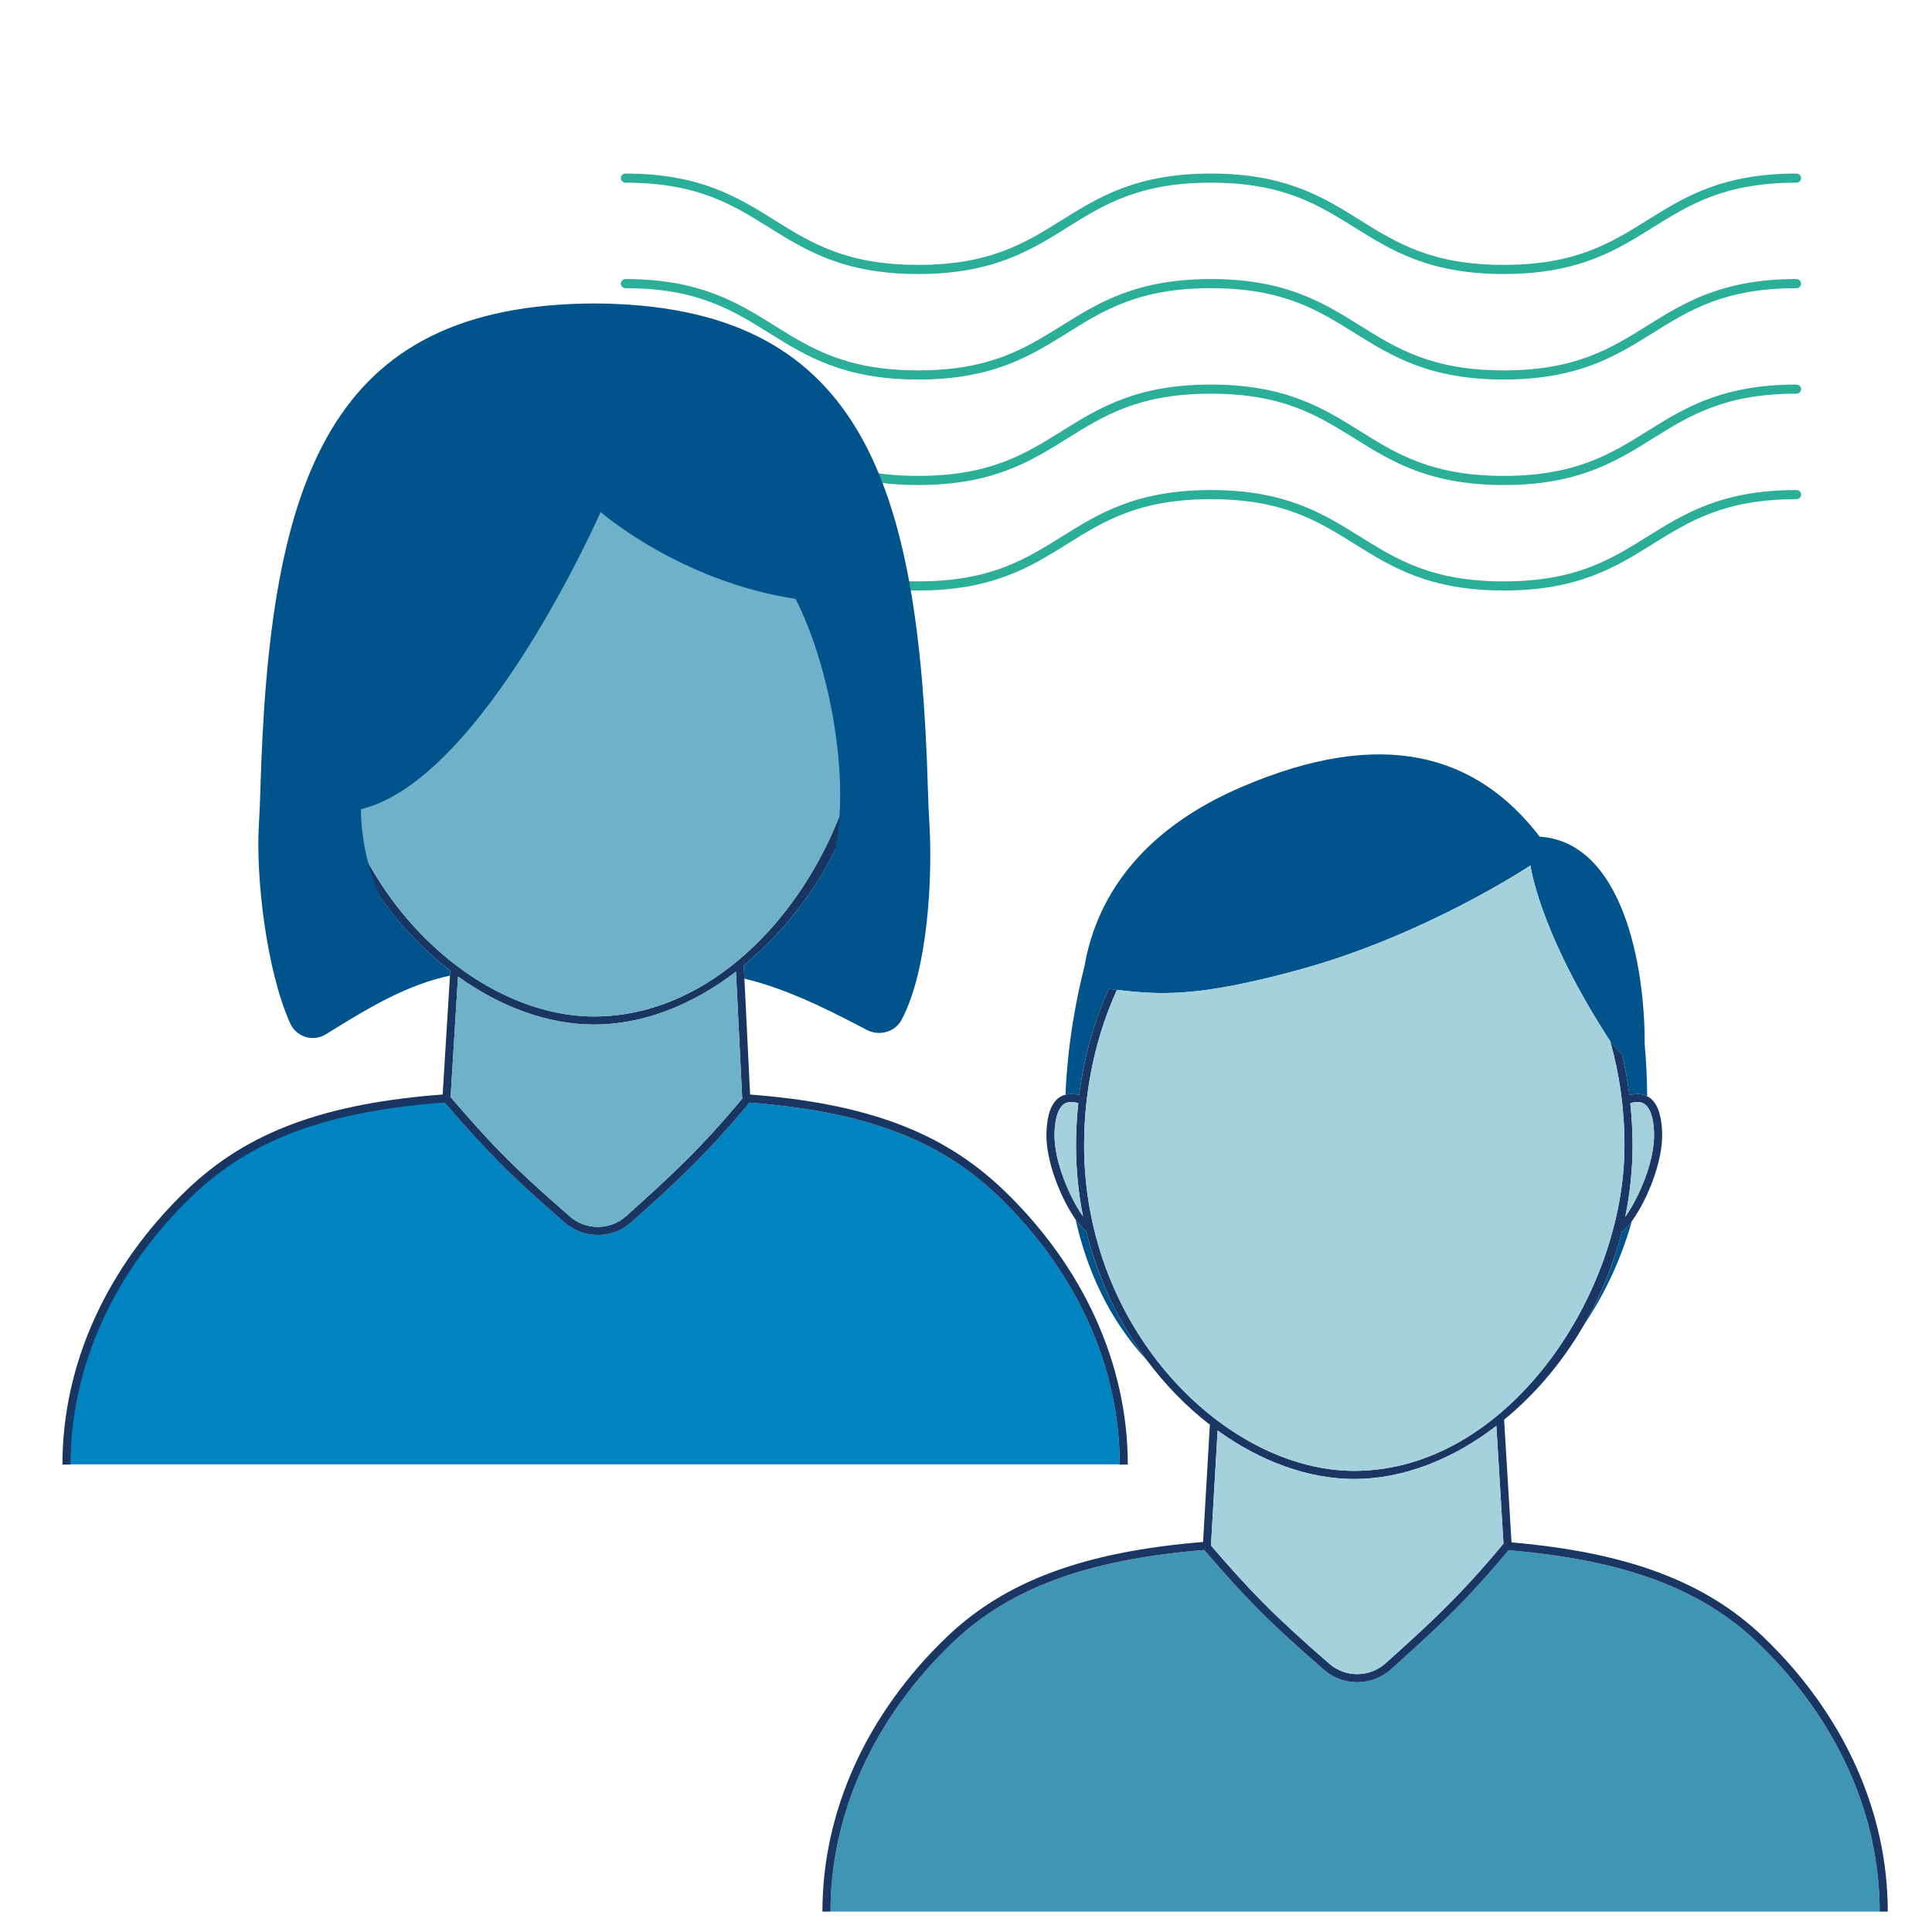
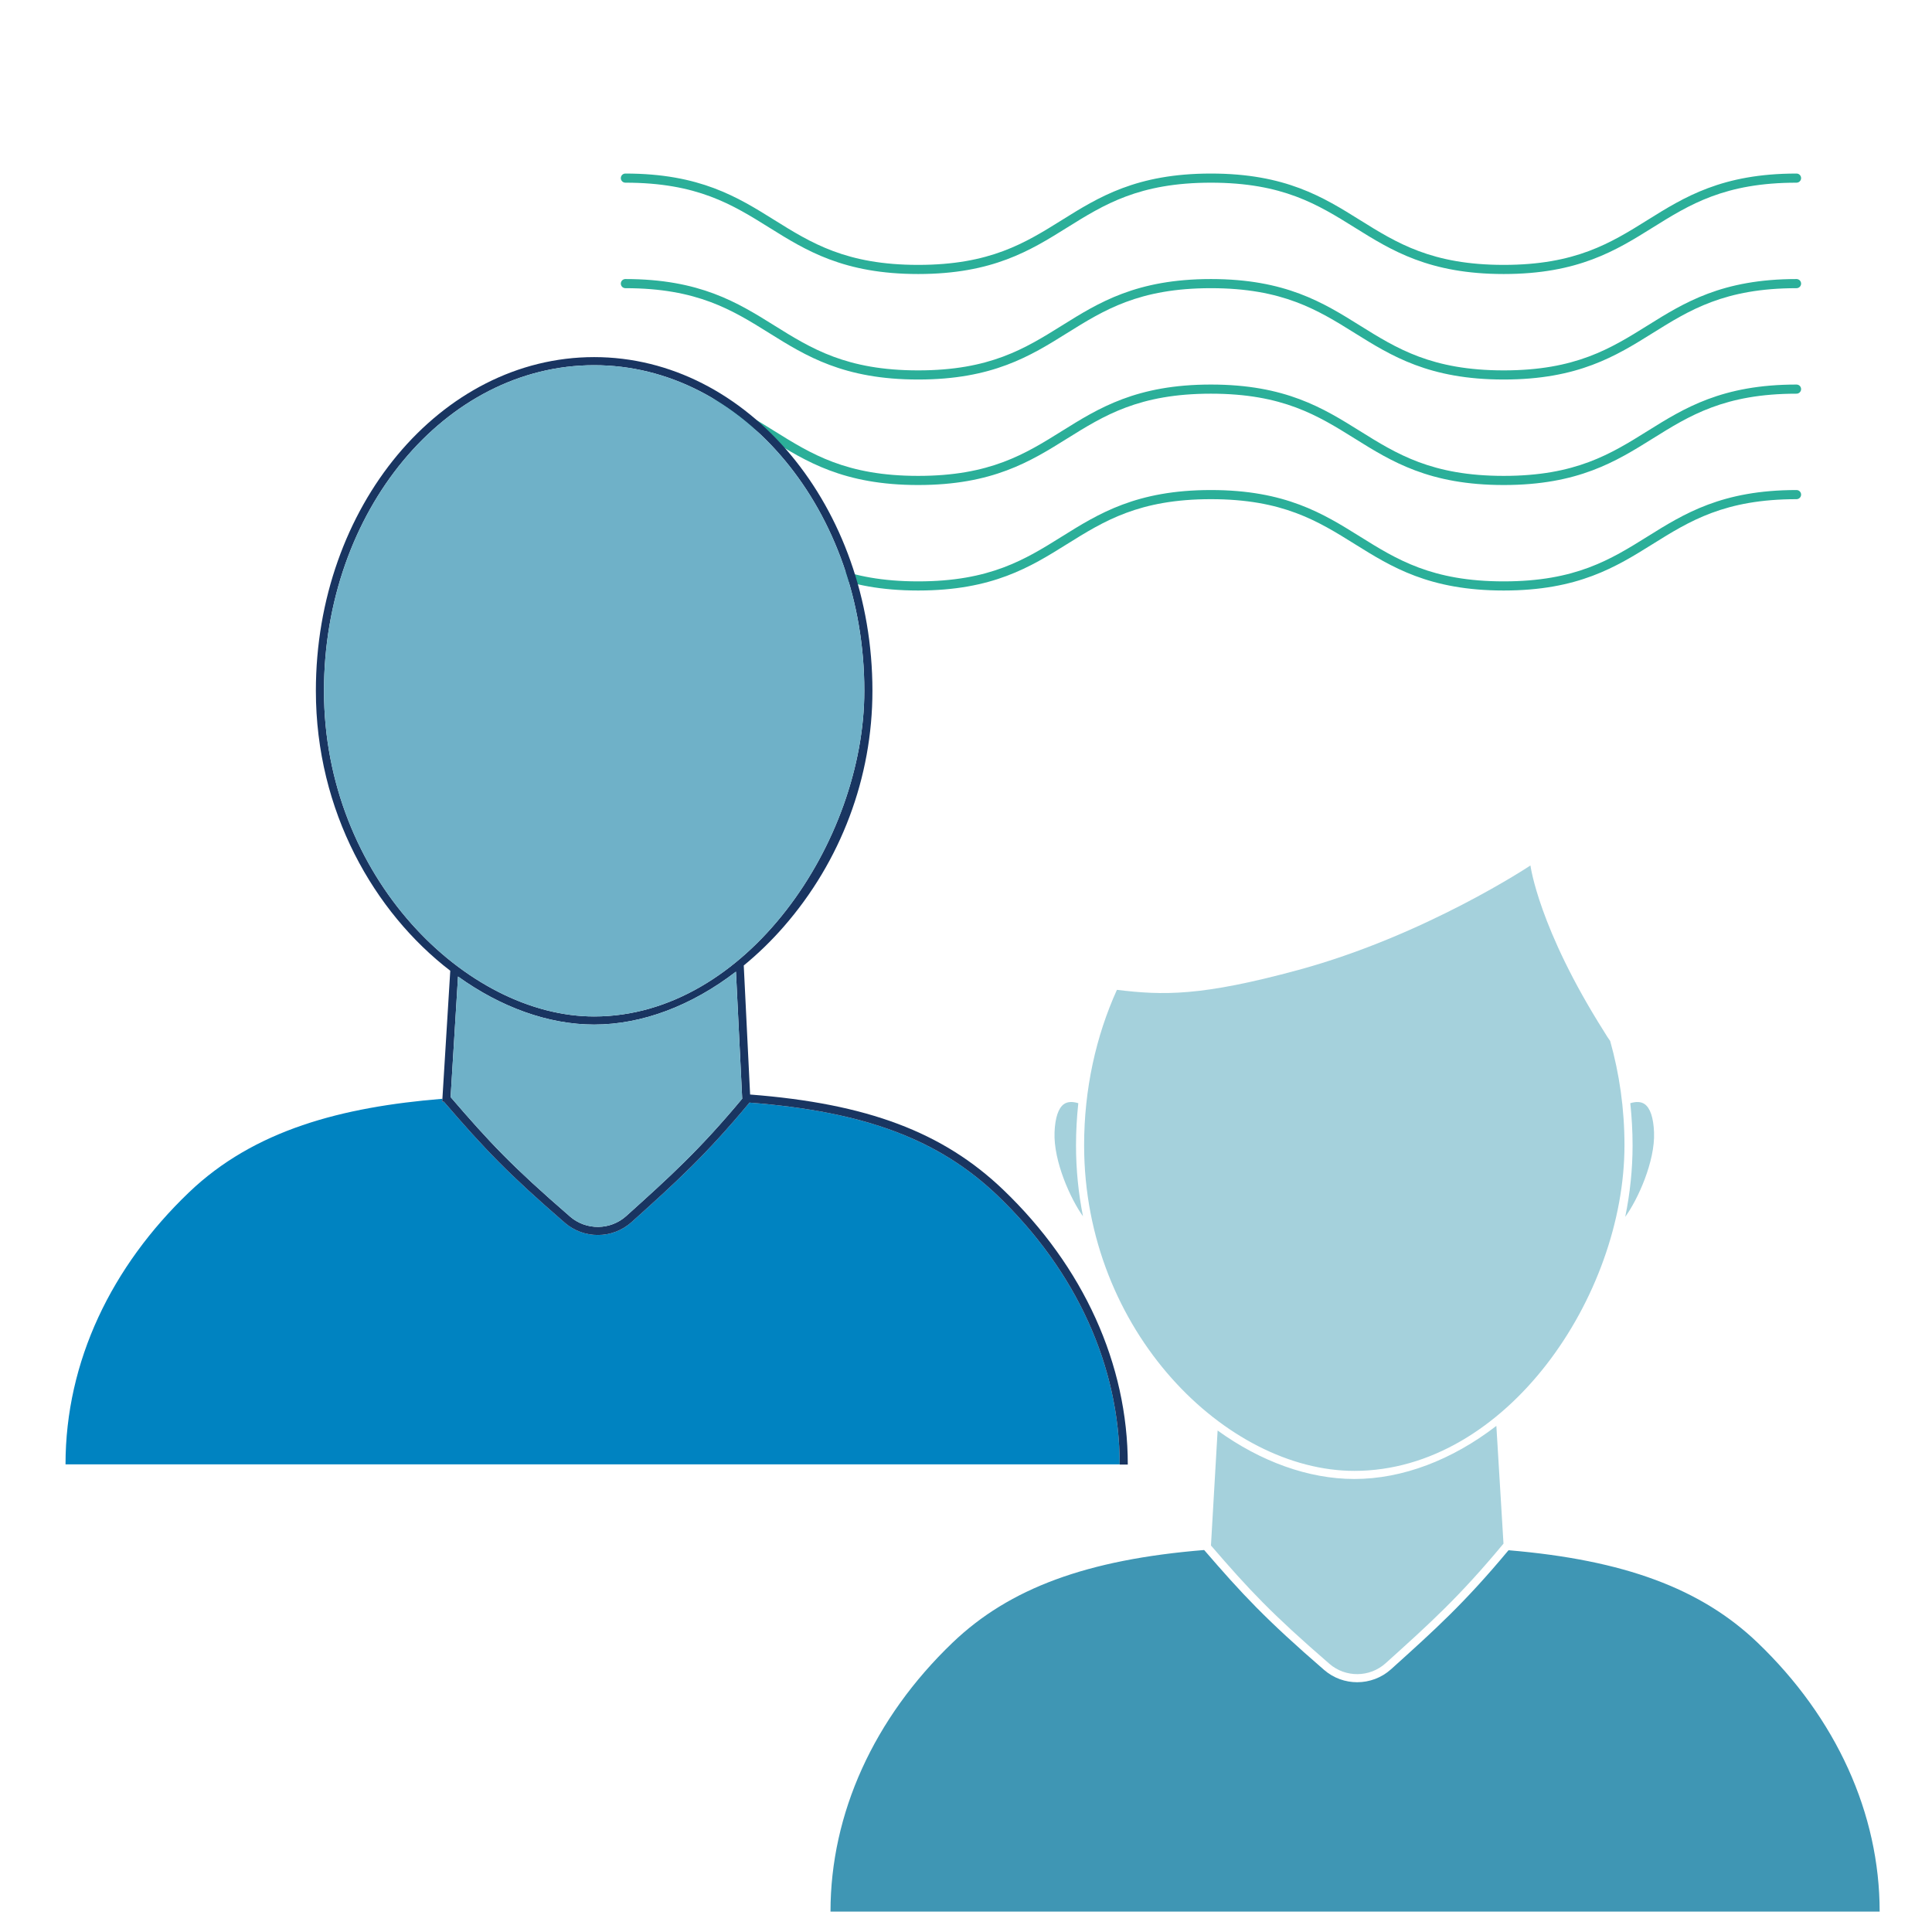
<svg xmlns="http://www.w3.org/2000/svg" id="Layer_1" data-name="Layer 1" viewBox="0 0 500 500">
  <defs>
    <style>
      .cls-1 {
        fill: #193561;
      }

      .cls-2 {
        fill: #00538b;
      }

      .cls-3 {
        fill: #a5d1dc;
      }

      .cls-4 {
        fill: #1a3763;
      }

      .cls-5 {
        fill: #3f96b4;
      }

      .cls-6 {
        fill: #2baf99;
      }

      .cls-7 {
        fill: #6fb1c8;
      }

      .cls-8 {
        fill: #0083c1;
      }
    </style>
  </defs>
  <g id="Artwork_28" data-name="Artwork 28">
    <path class="cls-6" d="M464.941,126.821c-19.284,0-29.06,6.099-38.515,11.999-9.594,5.986-18.656,11.639-37.262,11.639s-27.668-5.653-37.264-11.639c-9.455-5.9-19.231-11.999-38.515-11.999-19.28,0-29.055,6.099-38.508,11.999-9.594,5.986-18.654,11.639-37.257,11.639s-27.666-5.653-37.259-11.639c-9.453-5.9-19.229-11.999-38.511-11.999-.653,0-1.182.529-1.182,1.182s.529,1.182,1.182,1.182c18.603,0,27.666,5.653,37.259,11.639,9.453,5.9,19.229,11.999,38.511,11.999,19.28,0,29.055-6.099,38.508-11.999,9.594-5.986,18.654-11.639,37.257-11.639,18.605,0,27.668,5.653,37.264,11.639,9.455,5.9,19.231,11.999,38.515,11.999,19.282,0,29.058-6.099,38.513-11.997,9.594-5.988,18.656-11.641,37.264-11.641.653,0,1.182-.529,1.182-1.182s-.529-1.182-1.182-1.182ZM161.85,47.277c18.603,0,27.666,5.653,37.259,11.639,9.453,5.9,19.229,11.999,38.511,11.999,19.28,0,29.055-6.099,38.508-11.999,9.594-5.986,18.654-11.639,37.257-11.639,18.605,0,27.668,5.653,37.264,11.639,9.455,5.9,19.231,11.999,38.515,11.999,19.282,0,29.058-6.099,38.513-11.997,9.594-5.988,18.656-11.641,37.264-11.641.653,0,1.182-.529,1.182-1.182s-.529-1.182-1.182-1.182c-19.284,0-29.06,6.099-38.515,11.999-9.594,5.986-18.656,11.639-37.262,11.639s-27.668-5.653-37.264-11.639c-9.455-5.9-19.231-11.999-38.515-11.999-19.28,0-29.055,6.099-38.508,11.999-9.594,5.986-18.654,11.639-37.257,11.639s-27.666-5.653-37.259-11.639c-9.453-5.9-19.229-11.999-38.511-11.999-.653,0-1.182.529-1.182,1.182s.529,1.182,1.182,1.182ZM464.941,99.52c-19.284,0-29.06,6.099-38.515,11.999-9.594,5.986-18.656,11.639-37.262,11.639s-27.668-5.653-37.264-11.639c-9.455-5.9-19.231-11.999-38.515-11.999-19.28,0-29.055,6.099-38.508,11.999-9.594,5.986-18.654,11.639-37.257,11.639s-27.666-5.653-37.259-11.639c-9.453-5.9-19.229-11.999-38.511-11.999-.653,0-1.182.529-1.182,1.182s.529,1.182,1.182,1.182c18.603,0,27.666,5.653,37.259,11.639,9.453,5.9,19.229,11.999,38.511,11.999,19.28,0,29.055-6.099,38.508-11.999,9.594-5.986,18.654-11.639,37.257-11.639,18.605,0,27.668,5.653,37.264,11.639,9.455,5.9,19.231,11.999,38.515,11.999,19.282,0,29.058-6.099,38.513-11.997,9.594-5.988,18.656-11.641,37.264-11.641.653,0,1.182-.529,1.182-1.182s-.529-1.182-1.182-1.182ZM464.941,72.217c-19.284,0-29.06,6.099-38.515,11.999-9.594,5.986-18.656,11.639-37.262,11.639s-27.668-5.653-37.264-11.639c-9.455-5.9-19.231-11.999-38.515-11.999-19.28,0-29.055,6.099-38.508,11.999-9.594,5.986-18.654,11.639-37.257,11.639s-27.666-5.653-37.259-11.639c-9.453-5.9-19.229-11.999-38.511-11.999-.653,0-1.182.529-1.182,1.182s.529,1.182,1.182,1.182c18.603,0,27.666,5.653,37.259,11.639,9.453,5.9,19.229,11.999,38.511,11.999,19.28,0,29.055-6.099,38.508-11.999,9.594-5.986,18.654-11.639,37.257-11.639,18.605,0,27.668,5.653,37.264,11.639,9.455,5.9,19.231,11.999,38.515,11.999,19.282,0,29.058-6.099,38.513-11.997,9.594-5.988,18.656-11.641,37.264-11.641.653,0,1.182-.529,1.182-1.182s-.529-1.182-1.182-1.182Z" />
  </g>
  <g id="Artwork_2" data-name="Artwork 2">
    <g>
-       <path class="cls-8" d="M258.181,309.419c-15.188-14.548-34.43-21.761-64.176-24.061l-.23.23c-11.291,13.547-18.893,20.403-30.288,30.664-2.487,2.242-5.629,3.365-8.774,3.365-3.048,0-6.098-1.058-8.548-3.179-14.442-12.5-20.531-18.831-31.281-31.312l-.436-.027.045-.734c-25.966,2.127-48.67,8.014-65.619,24.249-19.934,19.094-31.918,43.617-31.918,70.364h272.818c-.014-25.354-11.231-50.056-31.593-69.56Z" />
-       <path class="cls-1" d="M18.253,379.026h-2.096c0-25.948,11.449-51.207,32.239-71.123,15.701-15.038,35.745-22.432,67.022-24.72l.151,2.092c-30.749,2.25-50.404,9.47-65.724,24.143-20.372,19.517-31.592,44.237-31.592,69.608Z" />
+       <path class="cls-8" d="M258.181,309.419c-15.188-14.548-34.43-21.761-64.176-24.061l-.23.23c-11.291,13.547-18.893,20.403-30.288,30.664-2.487,2.242-5.629,3.365-8.774,3.365-3.048,0-6.098-1.058-8.548-3.179-14.442-12.5-20.531-18.831-31.281-31.312l-.436-.027.045-.734c-25.966,2.127-48.67,8.014-65.619,24.249-19.934,19.094-31.918,43.617-31.918,70.364h272.818c-.014-25.354-11.231-50.056-31.593-69.56" />
      <path class="cls-1" d="M259.63,307.904c-15.573-14.916-35.211-22.304-65.503-24.641l-1.643-33.398c3.617-2.969,7.093-6.319,10.355-10.057,14.796-16.954,22.945-38.624,22.945-61.022,0-47.624-32.309-86.369-72.019-86.369s-72.017,38.744-72.017,86.369c0,31.153,15.105,57.332,34.781,72.441l-2.082,33.872.436.027c10.75,12.481,16.839,18.811,31.281,31.312,2.45,2.121,5.5,3.179,8.548,3.179,3.144,0,6.286-1.124,8.774-3.365,11.461-10.321,19.082-17.192,30.484-30.897,29.766,2.297,49.016,9.511,64.211,24.064,20.374,19.517,31.594,44.237,31.594,69.608h2.096c0-25.948-11.449-51.207-32.241-71.123ZM83.844,178.786c0-46.468,31.367-84.273,69.921-84.273,38.556,0,69.923,37.805,69.923,84.273,0,38.972-30.544,84.275-69.923,84.275-33.007,0-69.921-36.04-69.921-84.275ZM162.082,314.696c-4.11,3.705-10.366,3.773-14.546.158-15.169-13.13-20.906-19.304-30.917-30.924l1.918-31.209c11.046,7.939,23.379,12.436,35.228,12.436,12.419,0,25.232-4.88,36.7-13.692l1.614,32.816.058-.003c-11.182,13.414-18.738,20.224-30.056,30.418Z" />
      <path class="cls-7" d="M190.465,251.465c-11.469,8.813-24.281,13.692-36.7,13.692-11.848,0-24.182-4.497-35.228-12.436l-1.918,31.209c10.01,11.62,15.748,17.794,30.916,30.924,4.18,3.615,10.436,3.548,14.546-.158,11.318-10.194,18.874-17.004,30.056-30.418l-.058.003-1.614-32.816ZM153.765,94.514c-38.554,0-69.921,37.805-69.921,84.273,0,48.235,36.914,84.275,69.921,84.275,39.379,0,69.923-45.303,69.923-84.275,0-46.468-31.367-84.273-69.923-84.273Z" />
-       <path class="cls-2" d="M240.546,213.612c-.178-3.057-.315-6.165-.405-9.31-2.292-80.512-17.661-125.472-86.369-125.766-68.718.289-84.09,45.249-86.382,125.766-.089,3.146-.227,6.254-.404,9.31-.77,13.236,1.857,37.282,8.099,51.201,1.599,3.565,5.947,4.922,9.261,2.853,12.194-7.612,21.267-12.826,32.106-15.177l.078-1.261c-6.776-5.204-12.986-11.746-18.248-19.327-3.246-7.309-4.867-15.459-4.867-22.486,31.657-7.614,62.015-76.905,62.015-76.905,0,0,20.608,17.968,50.456,22.476,8.216,15.919,14.338,44.982,10.234,64.917-3.529,7.118-7.968,13.819-13.28,19.905-3.262,3.738-6.738,7.088-10.355,10.057l.168,3.407c9.969,2.417,19.455,6.812,31.632,13.252,3.241,1.714,7.351.6,9.066-2.641,6.894-13.026,7.956-37.202,7.196-50.272Z" />
    </g>
  </g>
  <g id="Artwork_7" data-name="Artwork 7">
    <g>
      <g>
-         <path class="cls-5" d="M339.797,426.87c-6.152-6.021-13.562-13.257-19.184-18.702,5.475,6.027,10.75,11.248,19.184,18.702Z" />
        <path class="cls-5" d="M454.86,425.116c-14.617-14.002-34.536-21.39-64.435-23.915l-.134.134c-11.287,13.54-18.889,20.398-30.283,30.661-2.487,2.242-5.631,3.363-8.774,3.363-3.05,0-6.098-1.056-8.548-3.177-15.148-13.11-21.224-19.642-31.051-31.041-30.279,2.47-50.386,9.871-65.111,23.975-20.372,19.517-31.592,44.236-31.592,69.607h271.522c0-25.371-11.22-50.09-31.594-69.607Z" />
      </g>
-       <path class="cls-2" d="M278.357,315.613c2.939,12.993,8.576,25.753,18.448,36.423-7.074-9.48-12.617-20.769-15.677-33.36-.804-.546-1.767-1.633-2.771-3.063ZM419.736,318.754c-2.124,8.511-5.466,16.685-9.896,24.293,4.472-6.645,9.301-15.714,12.493-27.024-.947,1.292-1.845,2.258-2.597,2.73ZM425.64,270.21c.097-20.649-5.856-52.303-27.161-53.677-16.277-21.199-40.541-28.619-77.238-12.823-23.928,10.248-37.238,26.622-40.62,46.565-1.919,7.438-4.297,19.366-4.881,33.055,1.054-.273,2.233-.261,3.545.081,1.238-9.813,3.891-19.066,7.65-27.508,12.956,1.663,22.405,2.372,49.071-4.878,32.972-8.965,60.071-27.047,60.071-27.047,0,0,2.079,16.201,19.122,43.099,1.546,2.679,3.12,4.509,4.56,5.698.824,3.463,1.478,7.011,1.935,10.636,1.775-.462,3.312-.348,4.595.324-.026-4.697-.264-9.257-.649-13.526Z" />
-       <path class="cls-4" d="M456.31,423.601c-14.89-14.263-35.043-21.82-65.128-24.434l-1.922-31.742c3.599-2.959,7.057-6.295,10.304-10.015,3.909-4.478,7.327-9.299,10.277-14.364q-.001.001-.001.001c1.04-1.785,2.007-3.607,2.925-5.452.15-.302.295-.608.441-.912.746-1.54,1.443-3.102,2.102-4.679.191-.459.386-.917.57-1.379.59-1.477,1.13-2.973,1.643-4.478.168-.494.352-.983.512-1.479.628-1.953,1.206-3.923,1.703-5.915.207-.129.427-.307.653-.505.111-.098.227-.216.342-.331.11-.107.218-.216.331-.337.159-.171.319-.355.483-.551.063-.076.128-.155.191-.235.194-.241.39-.49.589-.761,3.687-5.029,8.142-15.282,7.836-23.069-.18-4.6-1.279-7.531-3.357-8.964-.162-.111-.344-.176-.515-.265h0c-.317-.166-.65-.297-.998-.395-.014-.004-.03-.007-.044-.01-.33-.09-.673-.148-1.031-.176-.099-.007-.206,0-.308-.002-.287-.009-.576-.012-.879.018-.431.046-.873.12-1.335.239-.209-1.658-.471-3.294-.759-4.919-.051-.289-.102-.577-.156-.865-.306-1.634-.641-3.254-1.02-4.853-.973-.803-2.008-1.93-3.053-3.382,2.392,8.478,3.707,17.552,3.707,26.997,0,38.972-30.544,84.273-69.923,84.273-33.007,0-69.923-36.04-69.923-84.273,0-14.557,3.079-28.261,8.491-40.221-.7-.085-1.404-.173-2.123-.265-2.814,6.32-5.007,13.094-6.452,20.218-.049.246-.089.495-.137.742-.183.941-.362,1.884-.519,2.837-.202,1.229-.384,2.466-.541,3.712-.413-.107-.808-.167-1.196-.215-.18-.02-.358-.037-.532-.045-.15-.008-.295.001-.441.002-.477.013-.938.064-1.372.176-.557.144-1.09.345-1.566.671-2.078,1.431-3.177,4.362-3.359,8.964-.297,7.578,3.915,17.486,7.538,22.647h0c.243.346.483.67.72.973.024.03.046.058.07.086.213.271.423.522.627.752.081.089.158.166.236.248.151.161.304.322.449.458.231.213.456.402.668.546.357,1.469.754,2.916,1.178,4.348.125.423.264.838.394,1.259.318,1.022.646,2.04.997,3.043.154.442.315.878.476,1.316.368,1.005.75,2.001,1.149,2.986.151.371.301.742.456,1.11.481,1.141.982,2.268,1.503,3.379.086.183.168.369.254.552,2.639,5.524,5.764,10.669,9.27,15.367,4.819,6.459,10.342,12.088,16.301,16.685l-1.757,30.344c-30.726,2.52-51.197,10.096-66.273,24.537-20.79,19.916-32.239,45.174-32.239,71.123h2.096c0-25.371,11.22-50.091,31.592-69.608,14.725-14.104,34.833-21.505,65.111-23.975,9.827,11.399,15.902,17.932,31.051,31.041,2.45,2.121,5.498,3.177,8.548,3.177,3.142,0,6.286-1.122,8.774-3.363,11.433-10.298,19.046-17.163,30.398-30.797,29.91,2.523,49.834,9.911,64.454,23.917,20.374,19.517,31.594,44.237,31.594,69.608h2.096c0-25.948-11.449-51.207-32.241-71.123ZM422.509,296.39c0-3.689-.216-7.316-.592-10.884,1.538-.462,2.788-.404,3.697.223,1.455,1.001,2.303,3.533,2.45,7.318.298,7.533-4.238,17.473-7.456,21.866,1.242-6.061,1.901-12.261,1.901-18.523ZM272.915,293.047c.147-3.787.997-6.317,2.452-7.318.907-.627,2.159-.69,3.696-.224-.377,3.569-.593,7.196-.593,10.885,0,6.354.638,12.496,1.804,18.385-3.211-4.459-7.654-14.271-7.36-21.728ZM358.604,430.44c-4.115,3.707-10.366,3.771-14.546.158-15.029-13.006-20.804-19.195-30.663-30.627l1.724-29.754c11.083,8.003,23.47,12.542,35.371,12.542,12.444,0,25.281-4.897,36.767-13.742l1.845,30.475c-11.43,13.768-19.026,20.616-30.498,30.948Z" />
      <path class="cls-3" d="M350.49,382.759c-11.9,0-24.288-4.539-35.371-12.542l-1.724,29.754c9.859,11.432,15.633,17.621,30.663,30.627,4.18,3.613,10.432,3.55,14.546-.158,11.472-10.332,19.068-17.18,30.498-30.948l-1.845-30.475c-11.486,8.845-24.323,13.742-36.767,13.742ZM279.063,285.505c-1.537-.466-2.789-.403-3.696.224-1.455,1.001-2.305,3.531-2.452,7.318-.294,7.456,4.149,17.269,7.36,21.728-1.167-5.889-1.804-12.032-1.804-18.385,0-3.689.216-7.316.593-10.885ZM428.065,293.047c-.147-3.785-.995-6.317-2.45-7.318-.909-.627-2.159-.685-3.697-.223.376,3.568.592,7.195.592,10.884,0,6.262-.659,12.462-1.901,18.523,3.218-4.393,7.754-14.333,7.456-21.866ZM415.199,267.077c-17.044-26.898-19.122-43.099-19.122-43.099,0,0-27.099,18.082-60.071,27.047-25.187,6.848-35.018,6.594-46.948,5.143-5.412,11.96-8.491,25.665-8.491,40.221,0,48.232,36.916,84.273,69.923,84.273,39.379,0,69.923-45.301,69.923-84.273,0-9.445-1.315-18.519-3.707-26.997-.502-.698-1.005-1.447-1.507-2.316Z" />
    </g>
  </g>
</svg>